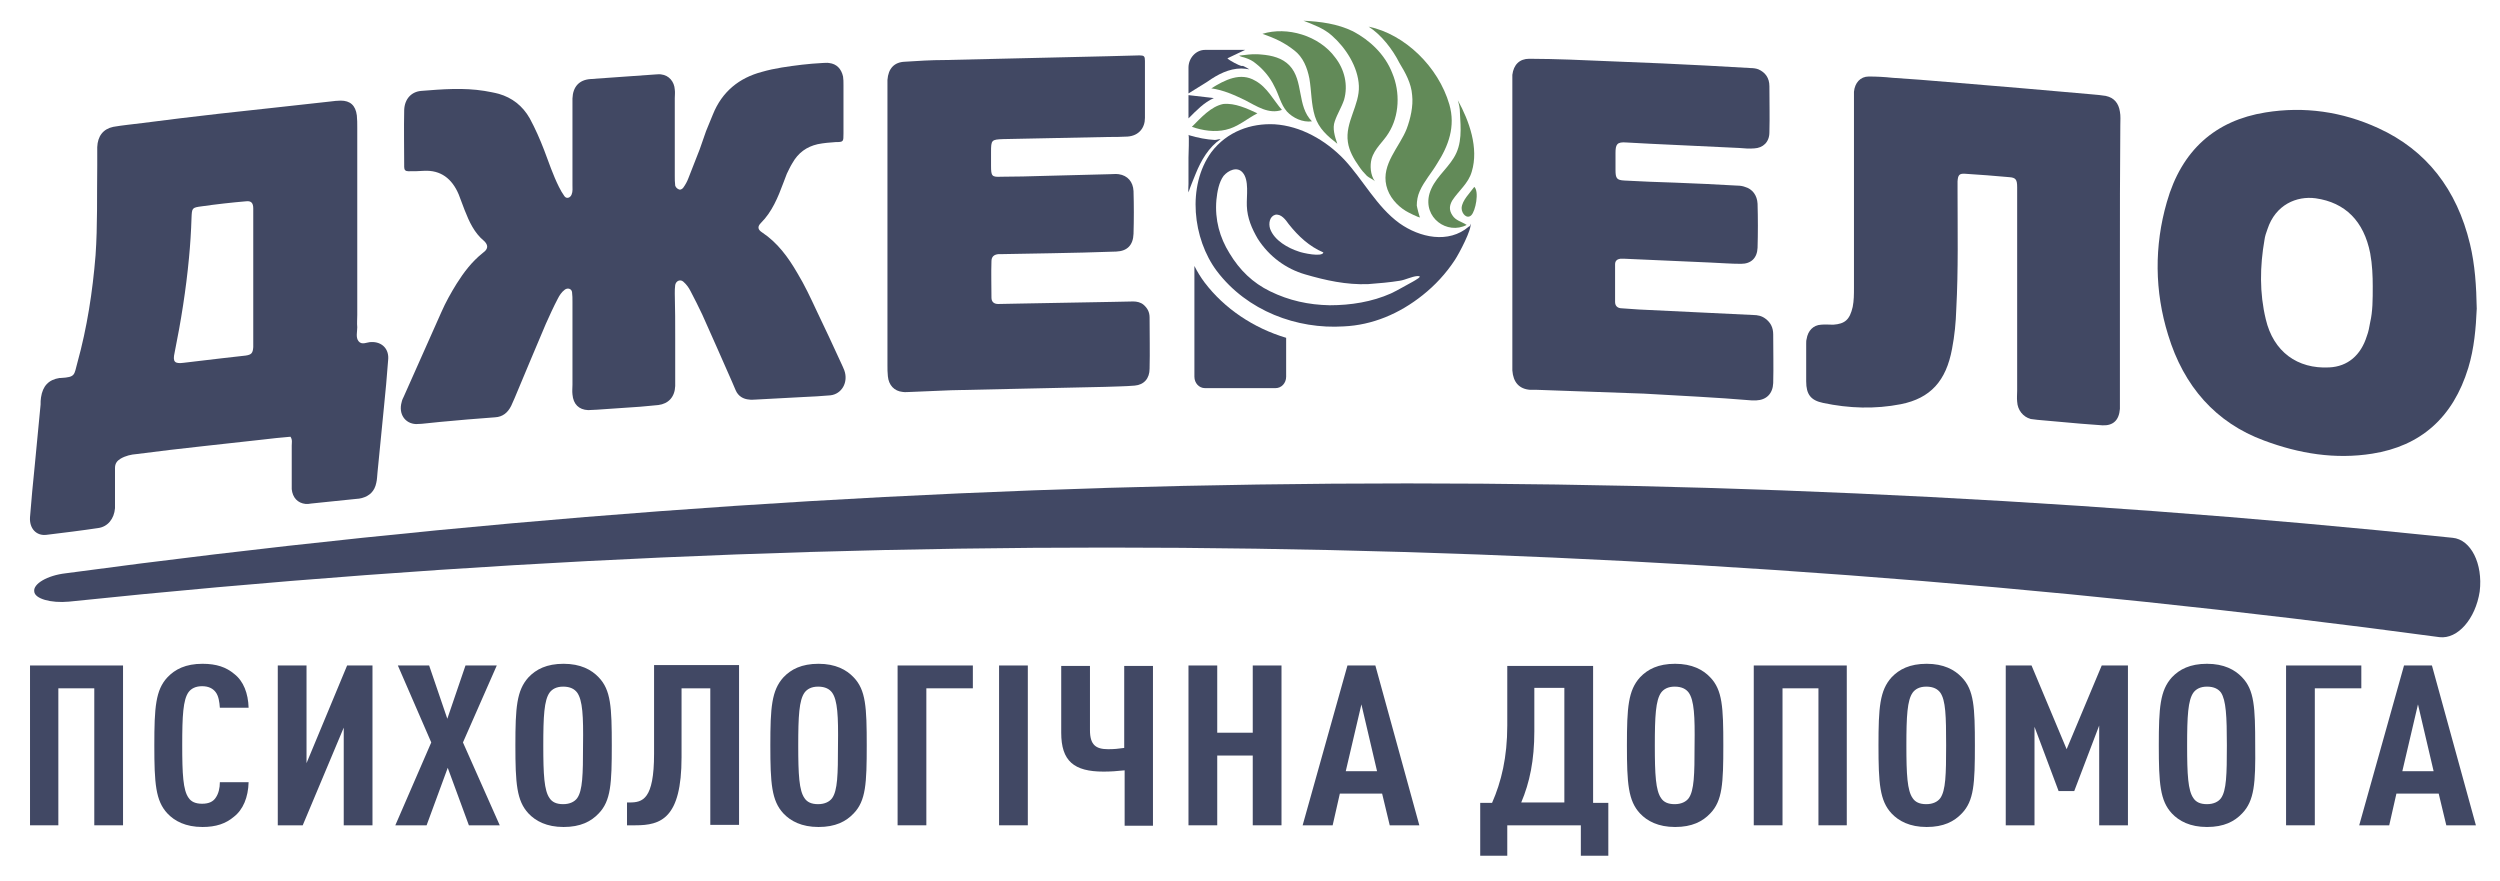
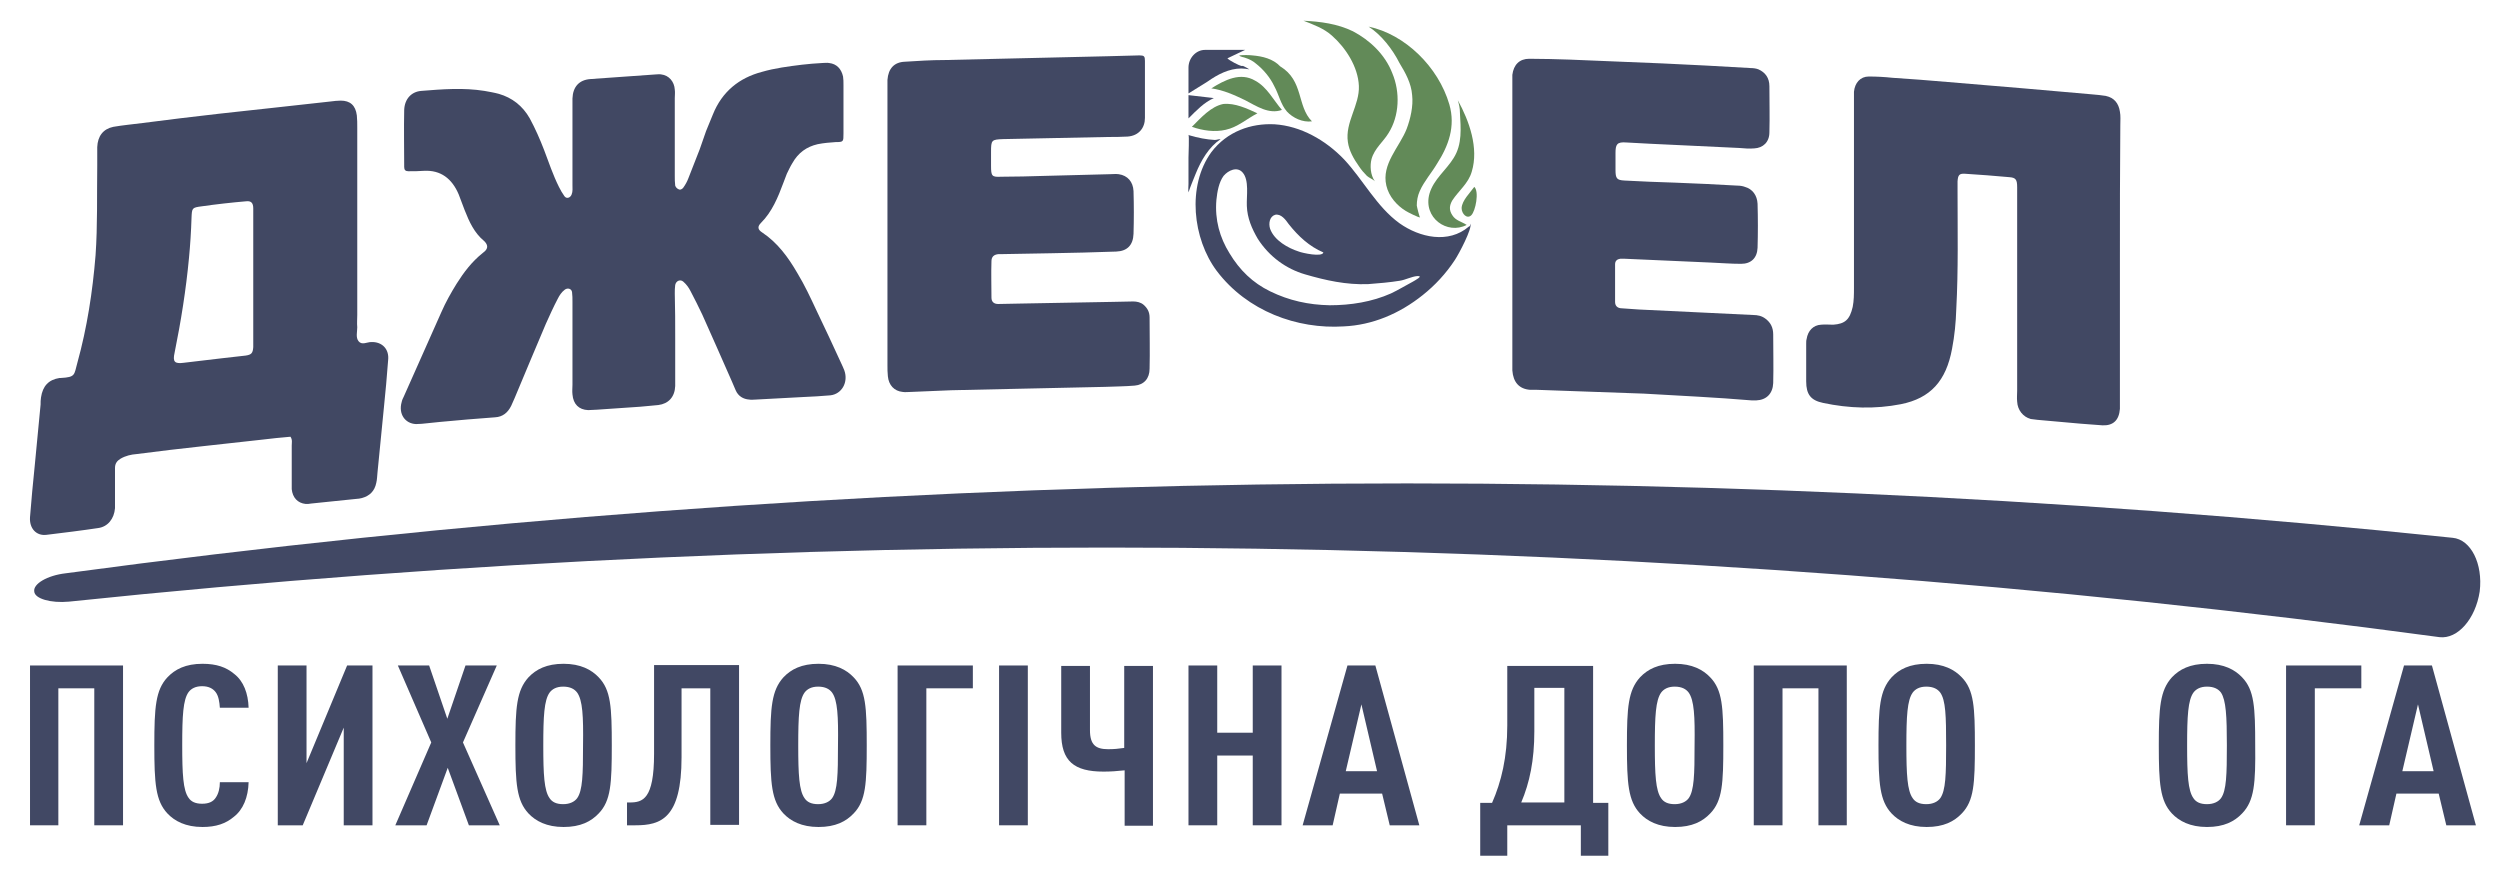
<svg xmlns="http://www.w3.org/2000/svg" version="1.1" id="Layer_1" x="0px" y="0px" viewBox="0 0 591.3 208.3" style="enable-background:new 0 0 591.3 208.3;" xml:space="preserve">
  <style type="text/css">
	.st0{fill:#414864;}
	.st1{fill:#414863;}
	.st2{fill:#628A58;}
</style>
  <g>
    <g>
      <path class="st0" d="M577,150.7c-185.8-25.1-374-27.9-560.7-8.4c-4.3,0.4-8.1-0.7-8.2-2.4l0,0c-0.3-1.8,3.1-3.8,7.4-4.3    c187-25.2,376.7-28,564.6-8.4c4.3,0.4,7.2,6.1,6.4,12.7l0,0C585.5,146.4,581.3,151.2,577,150.7z" />
    </g>
    <g>
      <path class="st0" d="M22.3,195.2v-32.4h-8.5v32.4H7.1v-37.8h22v37.8H22.3z" />
      <path class="st0" d="M55.3,193.2c-1.9,1.6-4.2,2.4-7.4,2.4c-4,0-6.6-1.4-8.3-3.2c-2.8-3-3.1-7.1-3.1-16.1c0-9,0.3-13.1,3.1-16.1    c1.8-1.9,4.3-3.2,8.3-3.2c3.3,0,5.6,0.8,7.5,2.4c2.2,1.7,3.3,4.6,3.4,8h-6.8c-0.1-1.4-0.3-2.8-1-3.7c-0.6-0.8-1.6-1.4-3.2-1.4    c-1.6,0-2.6,0.6-3.2,1.4c-1.3,1.8-1.5,5.6-1.5,12.5c0,6.9,0.2,10.7,1.5,12.5c0.6,0.9,1.6,1.4,3.2,1.4c1.6,0,2.6-0.5,3.2-1.4    c0.7-1,1-2.3,1-3.7h6.8C58.7,188.6,57.5,191.5,55.3,193.2z" />
      <path class="st0" d="M65.7,195.2v-37.8h6.8v23.1l9.6-23.1h6v37.8h-6.8v-23.1l-9.7,23.1H65.7z" />
      <path class="st0" d="M110.9,195.2l-5-13.6l-5,13.6h-7.4l8.5-19.6l-7.9-18.2h7.4l4.3,12.6l4.3-12.6h7.4l-8,18.2l8.7,19.6H110.9z" />
      <path class="st0" d="M141.6,192.4c-1.8,1.9-4.3,3.2-8.3,3.2c-4,0-6.6-1.4-8.3-3.2c-2.8-3-3.1-7.1-3.1-16.1c0-9,0.3-13,3.1-16.1    c1.8-1.9,4.3-3.2,8.3-3.2c4,0,6.6,1.4,8.3,3.2c2.9,3,3.1,7.1,3.1,16.1C144.7,185.3,144.5,189.4,141.6,192.4z M136.5,163.8    c-0.6-0.8-1.6-1.4-3.3-1.4c-1.6,0-2.6,0.6-3.2,1.4c-1.3,1.8-1.5,5.6-1.5,12.5c0,6.9,0.2,10.7,1.5,12.5c0.6,0.9,1.6,1.4,3.2,1.4    c1.6,0,2.7-0.6,3.3-1.4c1.3-1.8,1.4-5.6,1.4-12.5C138,169.4,137.8,165.6,136.5,163.8z" />
      <path class="st0" d="M168,195.2v-32.4h-6.8v16.3c0,14.5-4.9,16.1-10.9,16.1h-2v-5.4h0.6c3.1,0,5.8-0.7,5.8-11.5v-21h20.1v37.8H168    z" />
      <path class="st0" d="M201.9,192.4c-1.8,1.9-4.3,3.2-8.3,3.2c-4,0-6.6-1.4-8.3-3.2c-2.8-3-3.1-7.1-3.1-16.1c0-9,0.3-13,3.1-16.1    c1.8-1.9,4.3-3.2,8.3-3.2c4,0,6.6,1.4,8.3,3.2c2.9,3,3.1,7.1,3.1,16.1C205,185.3,204.8,189.4,201.9,192.4z M196.8,163.8    c-0.6-0.8-1.6-1.4-3.3-1.4c-1.6,0-2.6,0.6-3.2,1.4c-1.3,1.8-1.5,5.6-1.5,12.5c0,6.9,0.2,10.7,1.5,12.5c0.6,0.9,1.6,1.4,3.2,1.4    c1.6,0,2.7-0.6,3.3-1.4c1.3-1.8,1.4-5.6,1.4-12.5C198.3,169.4,198.1,165.6,196.8,163.8z" />
      <path class="st0" d="M219.1,162.8v32.4h-6.8v-37.8h17.8v5.4H219.1z" />
      <path class="st0" d="M236.3,195.2v-37.8h6.8v37.8H236.3z" />
      <path class="st0" d="M266,195.2v-13c-1.8,0.2-3.4,0.3-5,0.3c-7,0-10-2.5-10-9.2v-15.8h6.8v15.2c0,3.5,1.4,4.5,4.3,4.5    c1.4,0,2.4-0.1,3.8-0.3v-19.4h6.8v37.8H266z" />
      <path class="st0" d="M296.3,195.2v-16.5h-8.4v16.5h-6.8v-37.8h6.8v15.9h8.4v-15.9h6.8v37.8H296.3z" />
      <path class="st0" d="M328.7,195.2l-1.8-7.5h-10l-1.7,7.5h-7.1l10.6-37.8h6.6l10.4,37.8H328.7z M322,166.6l-3.7,15.8h7.4L322,166.6    z" />
      <path class="st0" d="M373.9,202.4v-7.2h-17.4v7.2h-6.4v-12.5h2.8c2.2-5,3.6-10.8,3.6-18.3v-14.1h20.3v32.4h3.6v12.5H373.9z     M370,162.7h-7.1V173c0,6.8-1.1,12.1-3.1,16.8H370V162.7z" />
      <path class="st0" d="M404.5,192.4c-1.8,1.9-4.3,3.2-8.3,3.2c-4,0-6.6-1.4-8.3-3.2c-2.8-3-3.1-7.1-3.1-16.1c0-9,0.3-13,3.1-16.1    c1.8-1.9,4.3-3.2,8.3-3.2c4,0,6.6,1.4,8.3,3.2c2.9,3,3.1,7.1,3.1,16.1C407.6,185.3,407.4,189.4,404.5,192.4z M399.4,163.8    c-0.6-0.8-1.6-1.4-3.3-1.4c-1.6,0-2.6,0.6-3.2,1.4c-1.3,1.8-1.5,5.6-1.5,12.5c0,6.9,0.2,10.7,1.5,12.5c0.6,0.9,1.6,1.4,3.2,1.4    c1.6,0,2.7-0.6,3.3-1.4c1.3-1.8,1.4-5.6,1.4-12.5C400.9,169.4,400.7,165.6,399.4,163.8z" />
      <path class="st0" d="M430.1,195.2v-32.4h-8.5v32.4h-6.8v-37.8h22v37.8H430.1z" />
      <path class="st0" d="M464,192.4c-1.8,1.9-4.3,3.2-8.3,3.2c-4,0-6.6-1.4-8.3-3.2c-2.8-3-3.1-7.1-3.1-16.1c0-9,0.3-13,3.1-16.1    c1.8-1.9,4.3-3.2,8.3-3.2c4,0,6.6,1.4,8.3,3.2c2.9,3,3.1,7.1,3.1,16.1C467.1,185.3,466.9,189.4,464,192.4z M458.9,163.8    c-0.6-0.8-1.6-1.4-3.3-1.4c-1.6,0-2.6,0.6-3.2,1.4c-1.3,1.8-1.5,5.6-1.5,12.5c0,6.9,0.2,10.7,1.5,12.5c0.6,0.9,1.6,1.4,3.2,1.4    c1.6,0,2.7-0.6,3.3-1.4c1.3-1.8,1.4-5.6,1.4-12.5C460.3,169.4,460.2,165.6,458.9,163.8z" />
-       <path class="st0" d="M496.5,195.2v-23.6l-5.9,15.5h-3.7l-5.7-15.2v23.3h-6.8v-37.8h6.1l8.3,19.8l8.3-19.8h6.2v37.8H496.5z" />
      <path class="st0" d="M530.3,192.4c-1.8,1.9-4.3,3.2-8.3,3.2c-4,0-6.6-1.4-8.3-3.2c-2.8-3-3.1-7.1-3.1-16.1c0-9,0.3-13,3.1-16.1    c1.8-1.9,4.3-3.2,8.3-3.2c4,0,6.6,1.4,8.3,3.2c2.9,3,3.1,7.1,3.1,16.1C533.5,185.3,533.2,189.4,530.3,192.4z M525.3,163.8    c-0.6-0.8-1.6-1.4-3.3-1.4c-1.6,0-2.6,0.6-3.2,1.4c-1.3,1.8-1.5,5.6-1.5,12.5c0,6.9,0.2,10.7,1.5,12.5c0.6,0.9,1.6,1.4,3.2,1.4    c1.6,0,2.7-0.6,3.3-1.4c1.3-1.8,1.4-5.6,1.4-12.5C526.7,169.4,526.5,165.6,525.3,163.8z" />
      <path class="st0" d="M547.5,162.8v32.4h-6.8v-37.8h17.8v5.4H547.5z" />
      <path class="st0" d="M578.6,195.2l-1.8-7.5h-10l-1.7,7.5H558l10.6-37.8h6.6l10.4,37.8H578.6z M571.9,166.6l-3.7,15.8h7.4    L571.9,166.6z" />
    </g>
    <g>
      <path class="st1" d="M159.7,80.1c0,3.2,0,6.3,0,9.5c0,0.6,0,1.2,0,1.7c-0.1,2.6-1.6,4.2-4,4.5c-1.4,0.1-2.8,0.3-4.3,0.4    c-3.4,0.2-6.8,0.5-10.2,0.7c-0.7,0-1.4,0.1-2.1,0.1c-2.2-0.1-3.5-1.4-3.7-3.7c-0.1-0.8,0-1.5,0-2.3c0-6.5,0-13,0-19.6    c0-0.8,0-1.5-0.1-2.3c-0.1-0.8-1-1.1-1.7-0.6c-0.8,0.6-1.3,1.4-1.7,2.2c-1,1.9-1.9,3.9-2.8,5.9c-2.5,5.8-4.9,11.7-7.4,17.6    c-0.3,0.6-0.5,1.2-0.8,1.8c-0.8,1.6-2,2.6-3.8,2.7c-4.4,0.3-8.7,0.7-13.1,1.1c-1,0.1-2,0.2-2.9,0.3c-0.9,0.1-1.8,0.2-2.7,0.2    c-2.6-0.1-4.2-2.4-3.4-5.2c0.1-0.5,0.3-0.9,0.5-1.3c3-6.7,5.9-13.3,8.9-20c1-2.3,2.3-4.6,3.6-6.7c1.7-2.7,3.6-5.2,6.1-7.2    c0.2-0.2,0.4-0.3,0.6-0.5c0.7-0.7,0.7-1.4,0-2.2c-0.1-0.1-0.1-0.1-0.2-0.2c-2.3-1.9-3.5-4.5-4.6-7.3c-0.5-1.2-0.9-2.5-1.4-3.7    c-1.6-3.8-4.3-5.8-8.2-5.6c-1.2,0.1-2.5,0.1-3.7,0.1c-0.7,0-1-0.3-1-1c0-4.5-0.1-9,0-13.5c0.1-2.6,1.7-4.3,4-4.5    c5-0.4,10-0.8,15,0c1.1,0.2,2.3,0.4,3.4,0.7c3.1,0.9,5.6,2.8,7.3,5.8c1.3,2.4,2.4,4.9,3.4,7.5c1.1,2.9,2.1,5.9,3.5,8.7    c0.4,0.8,0.8,1.5,1.3,2.2c0.5,0.7,1.4,0.4,1.7-0.4c0.3-0.7,0.2-1.5,0.2-2.3c0-6.1,0-12.3,0-18.4c0-0.7,0-1.3,0-2    c0.1-2.8,1.6-4.4,4.2-4.6c5.2-0.4,10.3-0.7,15.5-1.1c0.4,0,0.9-0.1,1.3,0c1.8,0.2,3.1,1.7,3.2,3.6c0.1,0.7,0,1.3,0,2    c0,6.1,0,12.3,0,18.4c0,0.8,0,1.5,0.1,2.3c0.1,0.3,0.4,0.7,0.7,0.8c0.4,0.3,0.9,0.1,1.2-0.3c0.5-0.7,0.9-1.4,1.2-2.2    c0.9-2.3,1.8-4.6,2.7-6.9c0.5-1.4,1-2.9,1.5-4.3c0.5-1.3,1.1-2.6,1.6-3.9c2.2-5.5,6.3-8.7,11.6-10.1c3.1-0.9,6.3-1.3,9.5-1.7    c1.6-0.2,3.2-0.3,4.8-0.4c0.5,0,1.1-0.1,1.6,0c1.8,0.2,2.9,1.4,3.3,3.2c0.1,0.6,0.1,1.3,0.1,2c0,3.7,0,7.5,0,11.2    c0,0.1,0,0.2,0,0.3c0,1.9,0,2-1.8,2c-1.4,0.1-2.8,0.2-4.3,0.5c-2.6,0.6-4.6,2-6,4.5c-0.5,0.8-0.9,1.7-1.3,2.5    c-0.3,0.7-0.5,1.4-0.8,2.1c-1.3,3.5-2.7,6.9-5.3,9.5c-0.9,0.9-0.8,1.6,0.3,2.3c3.6,2.4,6.1,5.8,8.3,9.6c1.7,2.8,3.1,5.8,4.5,8.8    c2,4.2,4,8.4,5.9,12.6c0.2,0.5,0.5,1,0.7,1.6c1,2.8-0.6,5.6-3.3,5.9c-2.1,0.2-4.3,0.3-6.4,0.4c-3.7,0.2-7.5,0.4-11.2,0.6    c-0.5,0-1.1,0.1-1.6,0c-1.4-0.1-2.6-0.8-3.2-2.2c-0.3-0.7-0.6-1.4-0.9-2.1c-2.3-5.3-4.7-10.6-7-15.8c-0.9-1.9-1.8-3.7-2.8-5.6    c-0.4-0.8-1-1.6-1.7-2.2c-0.7-0.6-1.7-0.2-1.9,0.8c-0.1,0.7-0.1,1.3-0.1,2C159.7,73,159.7,76.5,159.7,80.1z" />
      <path class="st1" d="M501.4,61.9c0,10.7,0,21.5,0,32.2c0,0.9,0,1.7,0,2.6c-0.2,2.7-1.6,4-4.1,3.9c-1.8-0.1-3.6-0.3-5.3-0.4    c-3.4-0.3-6.8-0.6-10.1-0.9c-0.5-0.1-1.1-0.1-1.6-0.2c-1.8-0.5-3.1-2.1-3.2-4.1c-0.1-0.9,0-1.7,0-2.6c0-15.4,0-30.7,0-46.1    c0-0.7,0-1.3,0-2c0-1.8-0.3-2.3-1.9-2.4c-3.5-0.3-6.9-0.6-10.4-0.8c-1.4-0.1-1.7,0.3-1.8,1.8c0,0.8,0,1.5,0,2.3    c0,9.3,0.2,18.6-0.3,27.9c-0.1,3.2-0.4,6.3-1,9.4c-1.4,7.6-5.1,11.7-12.1,13.1c-6.1,1.2-12.3,1-18.4-0.3c-2.9-0.6-4-2-4-5.1    c0-3,0-5.9,0-8.9c0-0.4,0-0.8,0.1-1.1c0.3-2,1.6-3.3,3.4-3.4c1-0.1,2,0,2.9,0c2.8-0.2,3.9-1.2,4.6-4.2c0.3-1.5,0.3-3,0.3-4.6    c0-14.7,0-29.4,0-44c0-0.8,0-1.5,0-2.3c0.2-2.1,1.5-3.6,3.5-3.6c1.9,0,3.7,0.1,5.6,0.3c4.4,0.3,8.7,0.6,13.1,1    c6,0.5,11.9,1,17.9,1.5c5.3,0.5,10.7,0.9,16,1.4c1.2,0.1,2.3,0.2,3.5,0.4c1.9,0.4,3,1.7,3.3,3.7c0.2,1,0.1,2.1,0.1,3.2    C501.4,40.2,501.4,51,501.4,61.9z" />
      <path class="st1" d="M388.8,93.1c-8.3-0.3-16.8-0.6-25.3-0.9c-0.5,0-1.1,0-1.6,0c-2.6-0.2-4-1.8-4.2-4.6c0-0.5,0-1,0-1.4    c0-22.2,0-44.3,0-66.5c0-0.7,0-1.4,0-2c0.3-2.4,1.7-3.8,4-3.8c3.2,0,6.4,0.1,9.6,0.2c7.3,0.3,14.6,0.6,21.9,0.9    c7,0.3,13.9,0.7,20.9,1.1c0.6,0,1.3,0.1,1.8,0.3c1.6,0.7,2.6,2,2.6,4c0,3.6,0.1,7.3,0,10.9c0,2.3-1.5,3.7-3.6,3.8    c-1.2,0.1-2.3,0-3.5-0.1c-7-0.3-14.1-0.7-21.1-1c-1.9-0.1-3.7-0.2-5.6-0.3c-2.3-0.2-2.6,0.5-2.6,2.5c0,1.3,0,2.7,0,4    c0,2,0.3,2.4,2.1,2.5c4,0.2,8,0.4,12,0.5c4.9,0.2,9.8,0.4,14.7,0.7c0.6,0,1.3,0.1,1.8,0.3c1.8,0.5,2.9,2,3,4    c0.1,3.5,0.1,6.9,0,10.4c-0.1,2.4-1.5,3.8-3.9,3.8c-2.4,0-4.8-0.2-7.2-0.3c-6.8-0.3-13.6-0.6-20.3-0.9c-0.4,0-0.7,0-1.1,0    c-0.7,0.1-1.2,0.5-1.2,1.3c0,3,0,5.9,0,8.9c0,0.9,0.5,1.4,1.3,1.5c1.4,0.1,2.8,0.2,4.3,0.3c9,0.4,18,0.9,27,1.3    c1.1,0,2.1,0.2,3,0.9c1.2,0.9,1.8,2.1,1.8,3.7c0,3.8,0.1,7.7,0,11.5c-0.1,2.5-1.6,4-4,4.1c-0.4,0-0.7,0-1.1,0    C406,94,397.4,93.6,388.8,93.1z" />
      <path class="st1" d="M209.9,53.7c0-10.8,0-21.7,0-32.5c0-0.8,0-1.5,0-2.3c0.2-2.7,1.6-4.2,4.1-4.3c3.1-0.2,6.2-0.4,9.4-0.4    c12.9-0.3,25.7-0.6,38.6-0.9c2.5-0.1,5-0.1,7.5-0.2c1.1,0,1.3,0.2,1.3,1.3c0,4.5,0,9,0,13.5c0,2.3-1.4,4.2-4.1,4.4    c-1.6,0.1-3.2,0.1-4.8,0.1c-8.2,0.2-16.4,0.3-24.6,0.5c-2.8,0.1-2.9,0.2-2.9,3.1c0,1.1,0,2.1,0,3.2c0,2.5,0.2,2.7,2.4,2.6    c3.4,0,6.8-0.1,10.2-0.2c5.2-0.1,10.4-0.3,15.5-0.4c0.7,0,1.4-0.1,2.1,0c2.1,0.3,3.4,1.8,3.5,4c0.1,3.4,0.1,6.7,0,10.1    c-0.1,2.7-1.5,4.1-4.1,4.2c-5.2,0.2-10.4,0.3-15.5,0.4c-3.7,0.1-7.5,0.1-11.2,0.2c-0.4,0-0.7,0-1.1,0c-1.1,0.1-1.7,0.6-1.7,1.7    c-0.1,2.9,0,5.8,0,8.6c0,1,0.6,1.5,1.6,1.5c1.7,0,3.4-0.1,5.1-0.1c7.3-0.1,14.6-0.3,22-0.4c1.6,0,3.2-0.1,4.8-0.1    c0.9,0,1.8,0.2,2.5,0.8c0.9,0.8,1.4,1.7,1.4,3c0,4,0.1,8.1,0,12.1c0,2.3-1.3,3.8-3.5,4c-2.3,0.2-4.6,0.2-7,0.3    c-12.1,0.3-24.3,0.5-36.4,0.8c-3.2,0.1-6.4,0.3-9.6,0.4c-0.6,0-1.3,0.1-1.9,0c-2-0.2-3.3-1.6-3.5-3.7c-0.1-0.9-0.1-1.7-0.1-2.6    C209.9,75.6,209.9,64.6,209.9,53.7z" />
      <path class="st1" d="M87.8,80.9c-1,0-2.2,0.8-3-0.2c-0.7-0.9-0.3-2.2-0.3-3.3c-0.1-1,0-1.9,0-2.9c0-14.8,0-29.6,0-44.3    c0-1,0-1.9-0.1-2.9c-0.3-2.4-1.6-3.5-3.8-3.5c-0.8,0-1.6,0.1-2.4,0.2c-4.5,0.5-9.1,1-13.6,1.5c-4.3,0.5-8.5,0.9-12.8,1.4    c-6,0.7-12.1,1.4-18.1,2.2c-2.3,0.3-4.6,0.5-6.9,0.9c-2.4,0.5-3.7,2.2-3.8,4.8c0,1.4,0,2.9,0,4.3c-0.1,7.1,0.1,14.2-0.4,21.3    c-0.7,8.6-2,17.1-4.3,25.4c-0.8,2.9-0.4,3.4-3.9,3.6c-0.1,0-0.2,0-0.3,0c-2.6,0.4-4,1.9-4.4,4.6c-0.1,0.6-0.1,1.1-0.1,1.7    c-0.5,4.9-0.9,9.7-1.4,14.6c-0.4,4-0.8,8-1.1,12c-0.2,2.7,1.5,4.5,3.9,4.2c4.1-0.5,8.2-1,12.2-1.6c2.3-0.3,3.8-2.2,4-4.7    c0-0.7,0-1.3,0-2c0-2.5,0-5,0-7.5c0-1.1,0.5-1.7,1.3-2.2c1.2-0.7,2.5-1,3.8-1.1c5.3-0.7,10.6-1.3,16-1.9c4.5-0.5,9.1-1,13.6-1.5    c2.3-0.3,4.6-0.5,6.8-0.7c0.5,0.7,0.3,1.4,0.3,2.1c0,2.9,0,5.8,0,8.6c0,0.6,0,1.2,0,1.7c0.2,2,1.4,3.3,3.3,3.5    c0.4,0,0.9,0,1.3-0.1c3.6-0.4,7.1-0.7,10.7-1.1c0.4,0,0.9-0.1,1.3-0.2c1.8-0.5,3-1.6,3.4-3.6c0.2-0.8,0.2-1.7,0.3-2.6    c0.5-5.1,1-10.1,1.5-15.2c0.4-3.7,0.7-7.4,1-11.2C92.1,82.6,90.4,80.8,87.8,80.9z M59.9,65.7c0,4.9,0,9.8,0,14.7    c0,0.6,0,1.2,0,1.7c-0.1,1.4-0.4,1.8-1.8,2c-1.8,0.2-3.5,0.4-5.3,0.6c-3.1,0.4-6.2,0.7-9.3,1.1c-2.2,0.3-2.7-0.2-2.2-2.4    C42.8,76,44,68.5,44.7,61c0.3-3.1,0.5-6.3,0.6-9.5c0.1-2.3,0.1-2.4,2.4-2.7c3.5-0.5,7.1-0.9,10.6-1.2c1.1-0.1,1.6,0.4,1.6,1.7    c0,2,0,4,0,6C59.9,58.8,59.9,62.2,59.9,65.7z" />
-       <path class="st1" d="M584.2,57.7c-3.1-12.9-10.3-22.2-21.7-27.4c-8.5-3.9-17.5-5.2-26.7-3.7c-11.8,1.9-19.8,8.9-23.3,21.2    c-3,10.4-2.9,21.1,0.3,31.4c3.7,12.2,11.3,20.8,22.7,25c8.3,3.1,16.8,4.5,25.6,3.1c11.4-1.8,19.1-8.5,22.7-20.3    c1.4-4.6,1.8-9.4,2-14C585.7,67.7,585.4,62.7,584.2,57.7z M560.6,76.2c-0.2,1.1-0.4,2.3-0.8,3.3c-1.4,4.5-4.5,7.2-8.9,7.4    c-7.5,0.4-13.2-3.7-15-11.4c-1.5-6.2-1.4-12.5-0.3-18.8c0.1-0.8,0.4-1.7,0.7-2.5c1.9-5.8,6.9-7.9,11.4-7.3c7,1,11.4,5.4,12.9,13    c0.5,2.7,0.6,5.5,0.6,7.8C561.2,70.9,561.2,73.6,560.6,76.2z" />
    </g>
    <g>
-       <path class="st0" d="M284.9,66.8c-0.9-1.2-1.7-2.5-2.4-3.9v26.2c0,1.5,1.1,2.7,2.5,2.7h16.7c1.4,0,2.5-1.2,2.5-2.7v-7.7v-1.5    C296.5,77.6,289.6,73,284.9,66.8z" />
      <path class="st0" d="M347.4,53.6c-4.8,4.1-11.6,2.6-16.4-0.8c-5.4-3.9-8.6-10.3-13.1-15.1c-4.4-4.6-10.3-7.9-16.4-8.3    c-5.6-0.3-11.3,1.7-15,6.6c-5.8,8-4.4,20.5,1.3,28.1c7.2,9.5,19,13.8,30,13.1c6.8-0.3,13.2-3,18.7-7.4c2.9-2.3,5.5-5.1,7.6-8.3    c1-1.5,4.1-7.4,3.7-8.6C347.7,53.4,347.7,53.5,347.4,53.6z M308.7,64.9c4.8,1.4,9.7,2.5,14.9,2.3c2.6-0.2,5-0.4,7.5-0.8    c1.3-0.2,2.8-1,4.1-1.1c1.6-0.1-0.5,1-1,1.3c-1.7,0.9-3.5,2-5.2,2.8c-4.5,2-9.5,2.8-14.5,2.8c-5-0.1-9.6-1.1-14.1-3.3    c-4.1-2-7.2-5-9.6-9c-2.3-3.7-3.5-7.9-3.1-12.6c0.2-2,0.6-4.2,1.7-5.7c1.1-1.3,3.2-2.3,4.5-0.8c1.6,1.8,0.9,5.6,1,7.9    c0.1,2.9,1.2,5.4,2.6,7.8C300.2,60.7,304.2,63.6,308.7,64.9z M313,59.7c-0.2,1.2-5.1,0.1-5.8-0.2c-2.5-0.8-5.8-2.6-6.8-5.4    c-0.4-1.3-0.1-2.9,1.2-3.3c1.4-0.3,2.5,1.2,3.2,2.2C307.1,55.9,309.7,58.3,313,59.7z" />
      <g>
        <path class="st2" d="M323.7,6.3c8.6,1.8,16.5,9.5,19.1,18.4c1.5,5.2-0.2,9.8-2.9,14c-1.3,2.2-3.1,4.2-4.1,6.5     c-0.5,1.1-0.7,2.3-0.7,3.4c0,0.2,0.7,3.1,0.8,2.8c-0.2,0.2-3.1-1.3-3.4-1.5c-2.1-1.3-4-3.4-4.6-6c-1.2-5.1,3.1-9.1,4.8-13.4     c0.9-2.4,1.6-5.4,1.3-8c-0.2-2.8-1.6-5.3-3-7.6C329.4,11.7,326.7,8.2,323.7,6.3z" />
        <path class="st2" d="M325.2,42.9c-0.3-0.4-1.5-0.9-1.9-1.3c-0.7-0.7-1.3-1.4-1.9-2.3c-1.2-1.7-2.3-3.6-2.6-5.7     c-0.7-4.7,2.8-8.7,2.6-13.3c-0.2-4.5-3.1-9-6.4-11.9c-1.9-1.7-4.4-2.6-6.7-3.5c4,0.2,8,0.7,11.7,2.5c4,2.1,7.6,5.5,9.3,9.9     c1.9,4.5,1.7,10.1-0.9,14.2c-1.2,2-3.3,3.6-4,6.1C324,39.1,324.1,41.4,325.2,42.9z" />
-         <path class="st2" d="M316.3,34c-2.3-1.8-4.4-3.6-5.3-6.5c-0.9-2.9-0.8-6-1.3-8.9c-0.5-2.6-1.5-5.1-3.6-6.7     c-2.4-1.9-4.7-2.9-7.5-3.9c5.8-1.8,13.4,0.4,17.2,5.6c2.2,2.8,3.1,6.5,2.1,10c-0.6,1.8-1.6,3.3-2.2,5.1     C315.1,30.3,315.7,32.3,316.3,34z" />
-         <path class="st2" d="M310.3,28.7c-2.2,0.3-4.5-0.8-5.9-2.3c-1.5-1.7-1.9-4-3-6c-1-2.1-2.6-4-4.4-5.4c-0.7-0.6-1.5-1-2.4-1.3     c-0.4-0.2-1.2-0.2-1.5-0.6c0.1,0.1,1.9-0.2,2.2-0.2c1-0.1,2.2-0.1,3.1,0c2.4,0.2,4.9,0.8,6.6,2.6     C308.4,19.1,306.7,25.1,310.3,28.7z" />
+         <path class="st2" d="M310.3,28.7c-2.2,0.3-4.5-0.8-5.9-2.3c-1.5-1.7-1.9-4-3-6c-1-2.1-2.6-4-4.4-5.4c-0.7-0.6-1.5-1-2.4-1.3     c-0.4-0.2-1.2-0.2-1.5-0.6c1-0.1,2.2-0.1,3.1,0c2.4,0.2,4.9,0.8,6.6,2.6     C308.4,19.1,306.7,25.1,310.3,28.7z" />
        <path class="st2" d="M286.5,20.9c3.2-2,6.9-3.9,10.4-1.8c2.8,1.5,4.3,4.6,6.3,6.9c-3.1,1.1-6-0.9-8.7-2.3     C292,22.5,289.4,21.3,286.5,20.9z" />
        <path class="st2" d="M297.4,26.8c-2.5,1.3-4.7,3.3-7.5,3.9c-2.6,0.6-5.4,0.2-8-0.7c2.2-2.2,4.5-4.8,7.4-5.4     C292.1,24.3,295,25.7,297.4,26.8z" />
        <path class="st2" d="M348.7,44.2c1.2,1.1,0.3,5.7-0.7,6.7c-1,1-2.3-0.3-2.3-1.7C345.8,47.4,347.7,45.6,348.7,44.2z" />
        <path class="st2" d="M345.3,26.6c0.2,3.7,0.6,7.5-1.5,10.8c-1.8,2.9-4.7,5-5.7,8.4c-1.6,5.7,4.2,9.8,8.8,7.4     c-1.2-0.8-2.6-1-3.4-2.3c-0.8-1.2-0.7-2.3,0-3.5c1.5-2.3,3.8-4,4.6-6.8c1.7-5.6-0.6-12-3.3-16.9     C345.1,24.7,345.3,25.6,345.3,26.6z" />
      </g>
      <path class="st0" d="M293.6,16.2c0.6,0,1.3,0.1,1.9,0.2c-0.5-0.3-1-0.6-1.5-0.8l-0.1,0l-0.1,0c0,0,0,0,0,0c0,0-0.1,0-0.2,0    c-0.5-0.1-2.7-1.2-3.3-1.8l4.2-2H285c-2.1,0-3.9,1.9-3.9,4.2v6.1l4.5-2.8C288,17.6,290.7,16.2,293.6,16.2z" />
      <path class="st0" d="M287.1,23.2c-0.3,0-0.5-0.1-0.8-0.1l-5.2-0.6V28l0,0C282.9,26.2,284.8,24.2,287.1,23.2z" />
      <path class="st0" d="M281.3,32c0,0-0.2-0.1-0.2-0.1c0.2,0.1,0,5,0,5.4c0,1.4,0,2.7,0,4.1c0,0.7,0,1.4,0,2.1c0,0.6-0.1,1.4,0,2    c0.5-1.5,1.1-2.9,1.7-4.4c1.3-3.2,3.1-6.3,5.9-8.2c-0.5,0-0.9,0.2-1.4,0.2C285.4,33,283.3,32.6,281.3,32z" />
    </g>
  </g>
</svg>